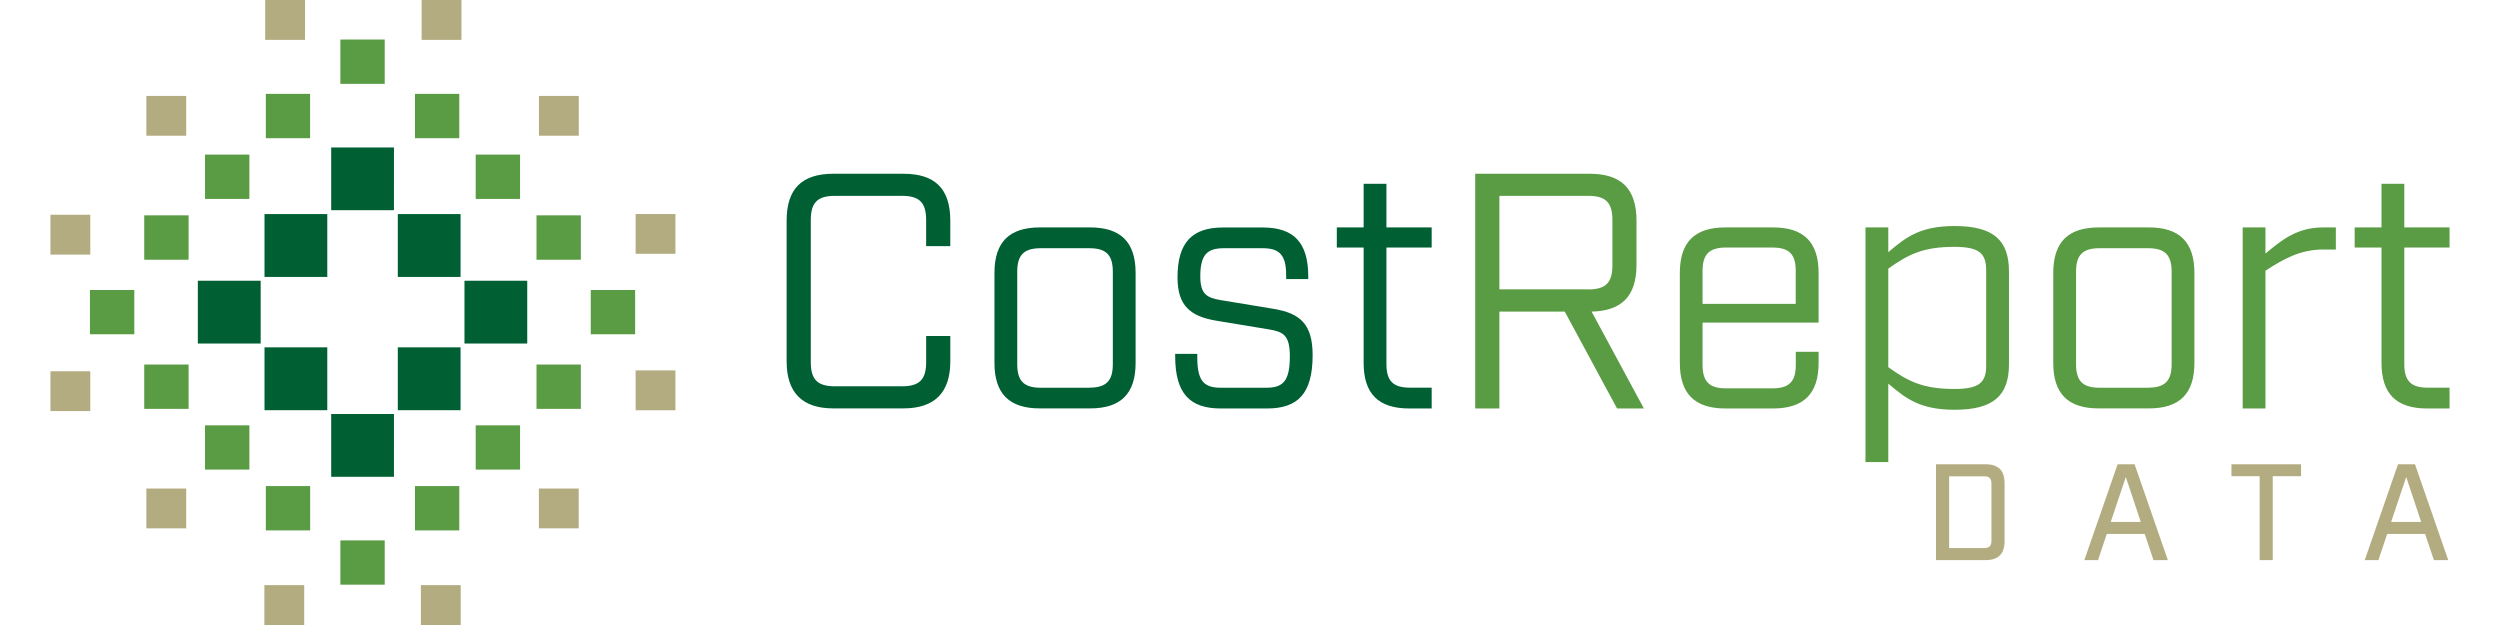
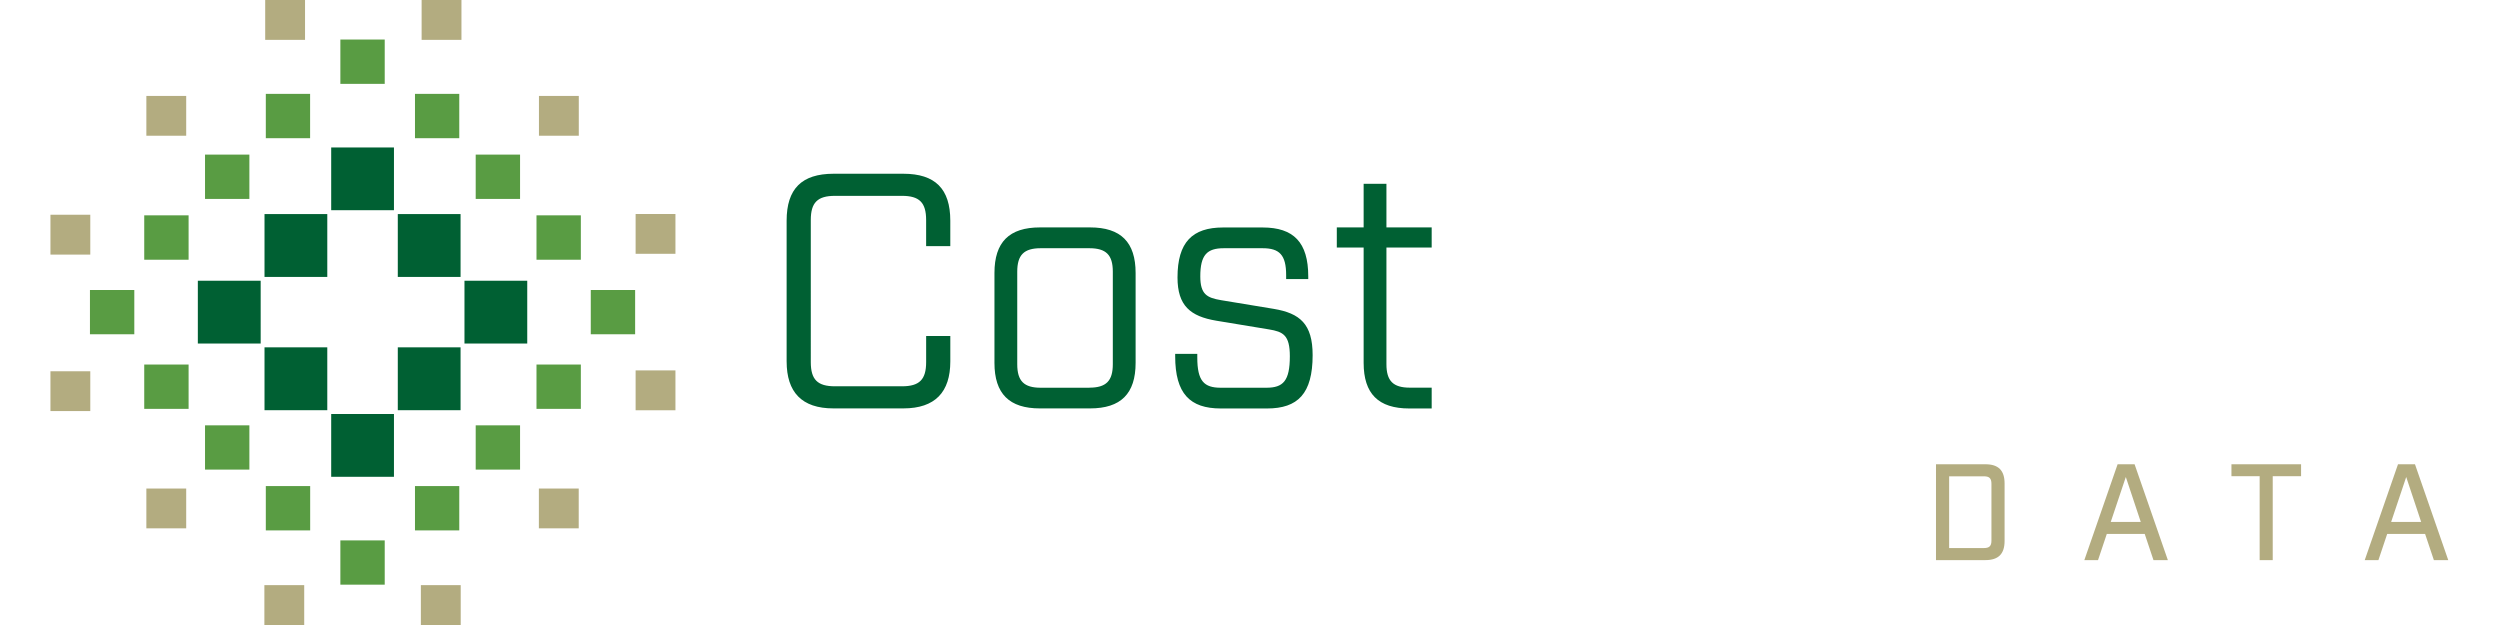
<svg xmlns="http://www.w3.org/2000/svg" viewBox="0 0 600 150" height="150mm" width="600mm">
-   <path class="st0" fill="#b3ac80" d="M44.688 30.476v2.103h-9.562v-9.561h9.562v2.102zM136.807 117.24h2.087v9.562H129.33v-9.562h2.12zM44.688 124.699v2.103h-9.562v-9.562h9.562v2.103zM131.435 32.58h-2.087v-9.562H138.911v9.561h-2.12zM14.211 89.096h-2.103v9.562h9.562v-9.562h-2.103zM14.211 51.539h-2.103V61.1h9.562v-9.562h-2.103zM101.188 9.562h9.562V0h-9.562v7.459zM63.647 9.562h9.562V0h-9.562v7.459zM65.553 140.438H63.45V150h9.562v-9.562h-2.103zM103.11 140.438h-2.102V150h9.562v-9.562h-2.103zM154.65 60.92h-2.103v-9.562h9.561v9.562h-2.103zM154.65 98.461h-2.103V88.9h9.561v9.562h-2.103z" />
+   <path class="st0" fill="#b3ac80" d="M44.688 30.476v2.103h-9.562v-9.561h9.562v2.102zM136.807 117.24h2.087v9.562H129.33v-9.562h2.12zM44.688 124.699v2.103h-9.562v-9.562h9.562v2.103zM131.435 32.58h-2.087v-9.562H138.911v9.561h-2.12zM14.211 89.096h-2.103v9.562h9.562v-9.562h-2.103zM14.211 51.539h-2.103V61.1h9.562v-9.562h-2.103zM101.188 9.562h9.562V0h-9.562v7.459zM63.647 9.562h9.562V0h-9.562zM65.553 140.438H63.45V150h9.562v-9.562h-2.103zM103.11 140.438h-2.102V150h9.562v-9.562h-2.103zM154.65 60.92h-2.103v-9.562h9.561v9.562h-2.103zM154.65 98.461h-2.103V88.9h9.561v9.562h-2.103z" />
  <path class="st1" fill="#599c43" d="M59.852 45.64v2.104H49.206V37.097h10.646V39.2zM122.71 102.076h2.104v10.629h-10.646v-10.629h2.103zM59.852 110.602v2.103H49.206v-10.629h10.646v2.103zM116.27 47.744h-2.102V37.097h10.646V47.744h-2.103zM130.86 98.133h-2.103V87.486h10.646V98.133H137.3zM143.888 80.225h-2.103v-10.63H152.432v10.63h-2.103zM65.898 33.17h-2.103V22.526h10.63V33.17h-2.087zM83.79 20.126h-2.103V9.496h10.646v10.63H90.23zM101.698 33.17h-2.103V22.526h10.63V33.17h-2.103zM130.86 62.333h-2.103V51.687h10.646v10.646H137.3zM110.225 125.192v2.103h-10.63V116.648h10.63v2.103zM92.333 138.22v2.103H81.687v-10.63h10.646v2.103zM45.263 60.23v2.103H34.616V51.687h10.647v2.103zM32.234 78.122v2.103H21.588v-10.63h10.646v2.103zM45.263 96.03v2.103H34.616V87.486h10.647v2.103zM74.441 125.192v2.103H63.795V116.648h10.646v2.103z" />
  <path class="st2" fill="#006033" d="M126.539 79.074v3.368h-15.066V67.377h15.066v3.368zM75.18 51.375h3.369v15.082H63.483V51.375h3.368zM110.537 95.077v3.368H95.47V83.363h15.066v3.368zM66.851 98.445h-3.368V83.363h15.066v15.082H75.18zM110.537 63.089v3.368H95.47V51.375h15.066v3.368zM62.563 79.074v3.368H47.481V67.377h15.082v3.368zM94.55 111.062v3.368H79.486V99.365h15.066v3.368zM94.55 47.087v3.368H79.486V35.389h15.066v3.368zM188.79 86.763V52.968c0-7.64 3.614-11.27 11.27-11.27h16.742c7.64 0 11.27 3.614 11.27 11.27v6.112h-5.8v-6.276c0-4.19-1.61-5.8-5.799-5.8H200.39c-4.19 0-5.8 1.61-5.8 5.8V86.91c0 4.19 1.61 5.8 5.8 5.8h16.084c4.19 0 5.8-1.61 5.8-5.8v-6.276h5.8v6.112c0 7.327-3.615 11.27-11.271 11.27h-16.758c-7.64.017-11.254-3.926-11.254-11.254M261.44 93.04c4.026 0 5.636-1.61 5.636-5.636V65.208c0-4.025-1.61-5.635-5.636-5.635h-11.665c-4.025 0-5.635 1.61-5.635 5.635v22.213c0 4.025 1.61 5.635 5.635 5.635h11.665zm-22.77-5.948V65.52c0-7.41 3.532-10.942 10.941-10.942h11.994c7.41 0 10.942 3.55 10.942 10.942v21.556c0 7.41-3.533 10.942-10.942 10.942H249.61c-7.393.016-10.942-3.533-10.942-10.926M282.043 85.482v-.559h5.306v.888c0 5.635 1.61 7.245 5.636 7.245h10.942c4.025 0 5.635-1.61 5.635-7.558 0-5.076-1.61-5.881-4.995-6.44l-12.634-2.086c-6.276-1.052-9.332-3.615-9.332-10.384 0-8.445 3.55-11.993 10.942-11.993h9.496c7.41 0 10.942 3.548 10.942 11.747v.64h-5.306v-.969c0-4.83-1.61-6.44-5.636-6.44h-9.331c-4.026 0-5.636 1.61-5.636 6.752 0 4.338 1.61 5.143 4.995 5.718l12.634 2.086c6.276 1.052 9.332 3.615 9.332 11.106 0 9.25-3.549 12.799-10.942 12.799h-11.106c-7.394 0-10.942-3.549-10.942-12.552M327.273 87.092V59.409h-6.44v-4.83h6.44V44.112h5.47v10.465h10.86v4.83h-10.86v27.996c0 4.025 1.61 5.635 5.636 5.635h5.225v4.995h-5.39c-7.409 0-10.941-3.549-10.941-10.942" />
-   <path class="st1" d="M381.177 69.463c4.19 0 5.8-1.61 5.8-5.8v-10.86c0-4.189-1.61-5.799-5.8-5.799h-21.325v22.443h21.325zm13.358 28.571h-6.44l-12.553-23.248h-15.69v23.248h-5.8V41.698h27.438c7.64 0 11.27 3.614 11.27 11.27v10.548c0 7.475-3.45 11.106-10.777 11.27zM408.614 65.044v7.886h22.36v-7.886c0-4.025-1.527-5.635-5.634-5.635h-11.107c-4.008 0-5.619 1.61-5.619 5.635m0 12.388v10.136c0 4.026 1.61 5.636 5.636 5.636h11.106c4.025 0 5.635-1.61 5.635-5.636V84.43h5.471v2.662c0 7.393-3.532 10.942-10.942 10.942h-11.418c-7.393 0-10.942-3.549-10.942-10.942V65.52c0-7.393 3.532-10.942 10.942-10.942h11.418c7.41 0 10.942 3.55 10.942 10.942v11.912zM476.681 87.733V64.88c0-4.026-1.61-5.636-7.64-5.636-7.557 0-11.106 1.857-15.854 5.225v23.658c4.748 3.385 8.28 5.225 15.855 5.225 6.03.016 7.64-1.594 7.64-5.62m-28.966-33.154h5.471v5.948c4.255-3.615 7.64-6.276 15.937-6.276 9.496 0 13.028 3.548 13.028 10.942v22.212c0 7.393-3.548 10.942-13.028 10.942-8.28 0-11.665-2.661-15.937-6.276v18.828h-5.47zM515.553 93.04c4.025 0 5.635-1.61 5.635-5.636V65.208c0-4.025-1.61-5.635-5.635-5.635h-11.665c-4.025 0-5.635 1.61-5.635 5.635v22.213c0 4.025 1.61 5.635 5.635 5.635h11.665zm-22.771-5.948V65.52c0-7.41 3.549-10.942 10.942-10.942h11.993c7.394 0 10.942 3.55 10.942 10.942v21.556c0 7.41-3.532 10.942-10.942 10.942h-11.993c-7.41.016-10.942-3.533-10.942-10.926M538.242 54.578h5.471v6.276c3.86-3.22 7.558-6.276 13.834-6.276h3.055v5.307h-3.055c-5.554 0-9.579 2.333-13.834 5.077v33.072h-5.47zM571.56 87.092V59.409h-6.44v-4.83h6.44V44.112h5.472v10.465h10.86v4.83h-10.86v27.996c0 4.025 1.61 5.635 5.635 5.635h5.225v4.995h-5.39c-7.409 0-10.941-3.549-10.941-10.942" fill="#599c43" />
  <path class="st0" d="M476.14 131.533c1.313 0 1.806-.492 1.806-1.807v-13.603c0-1.315-.493-1.808-1.807-1.808h-8.346v17.218zm-11.501-20.11H476.5c3.121 0 4.6 1.48 4.6 4.601v13.8c0 3.122-1.479 4.601-4.6 4.601h-11.862zM513.779 125.257l-3.582-10.777-3.614 10.777zm.953 2.892h-9.102l-2.103 6.276h-3.286l7.985-23.001h4.074l7.985 23.001h-3.45zM545.455 114.283v20.142h-3.138v-20.142h-6.77v-2.86h16.71v2.86zM577.492 114.48l3.581 10.777h-7.196zm-1.972-3.056l-7.984 23.001h3.285l2.103-6.276h9.102l2.103 6.276h3.45l-7.984-23.001z" fill="#b3ac80" />
</svg>